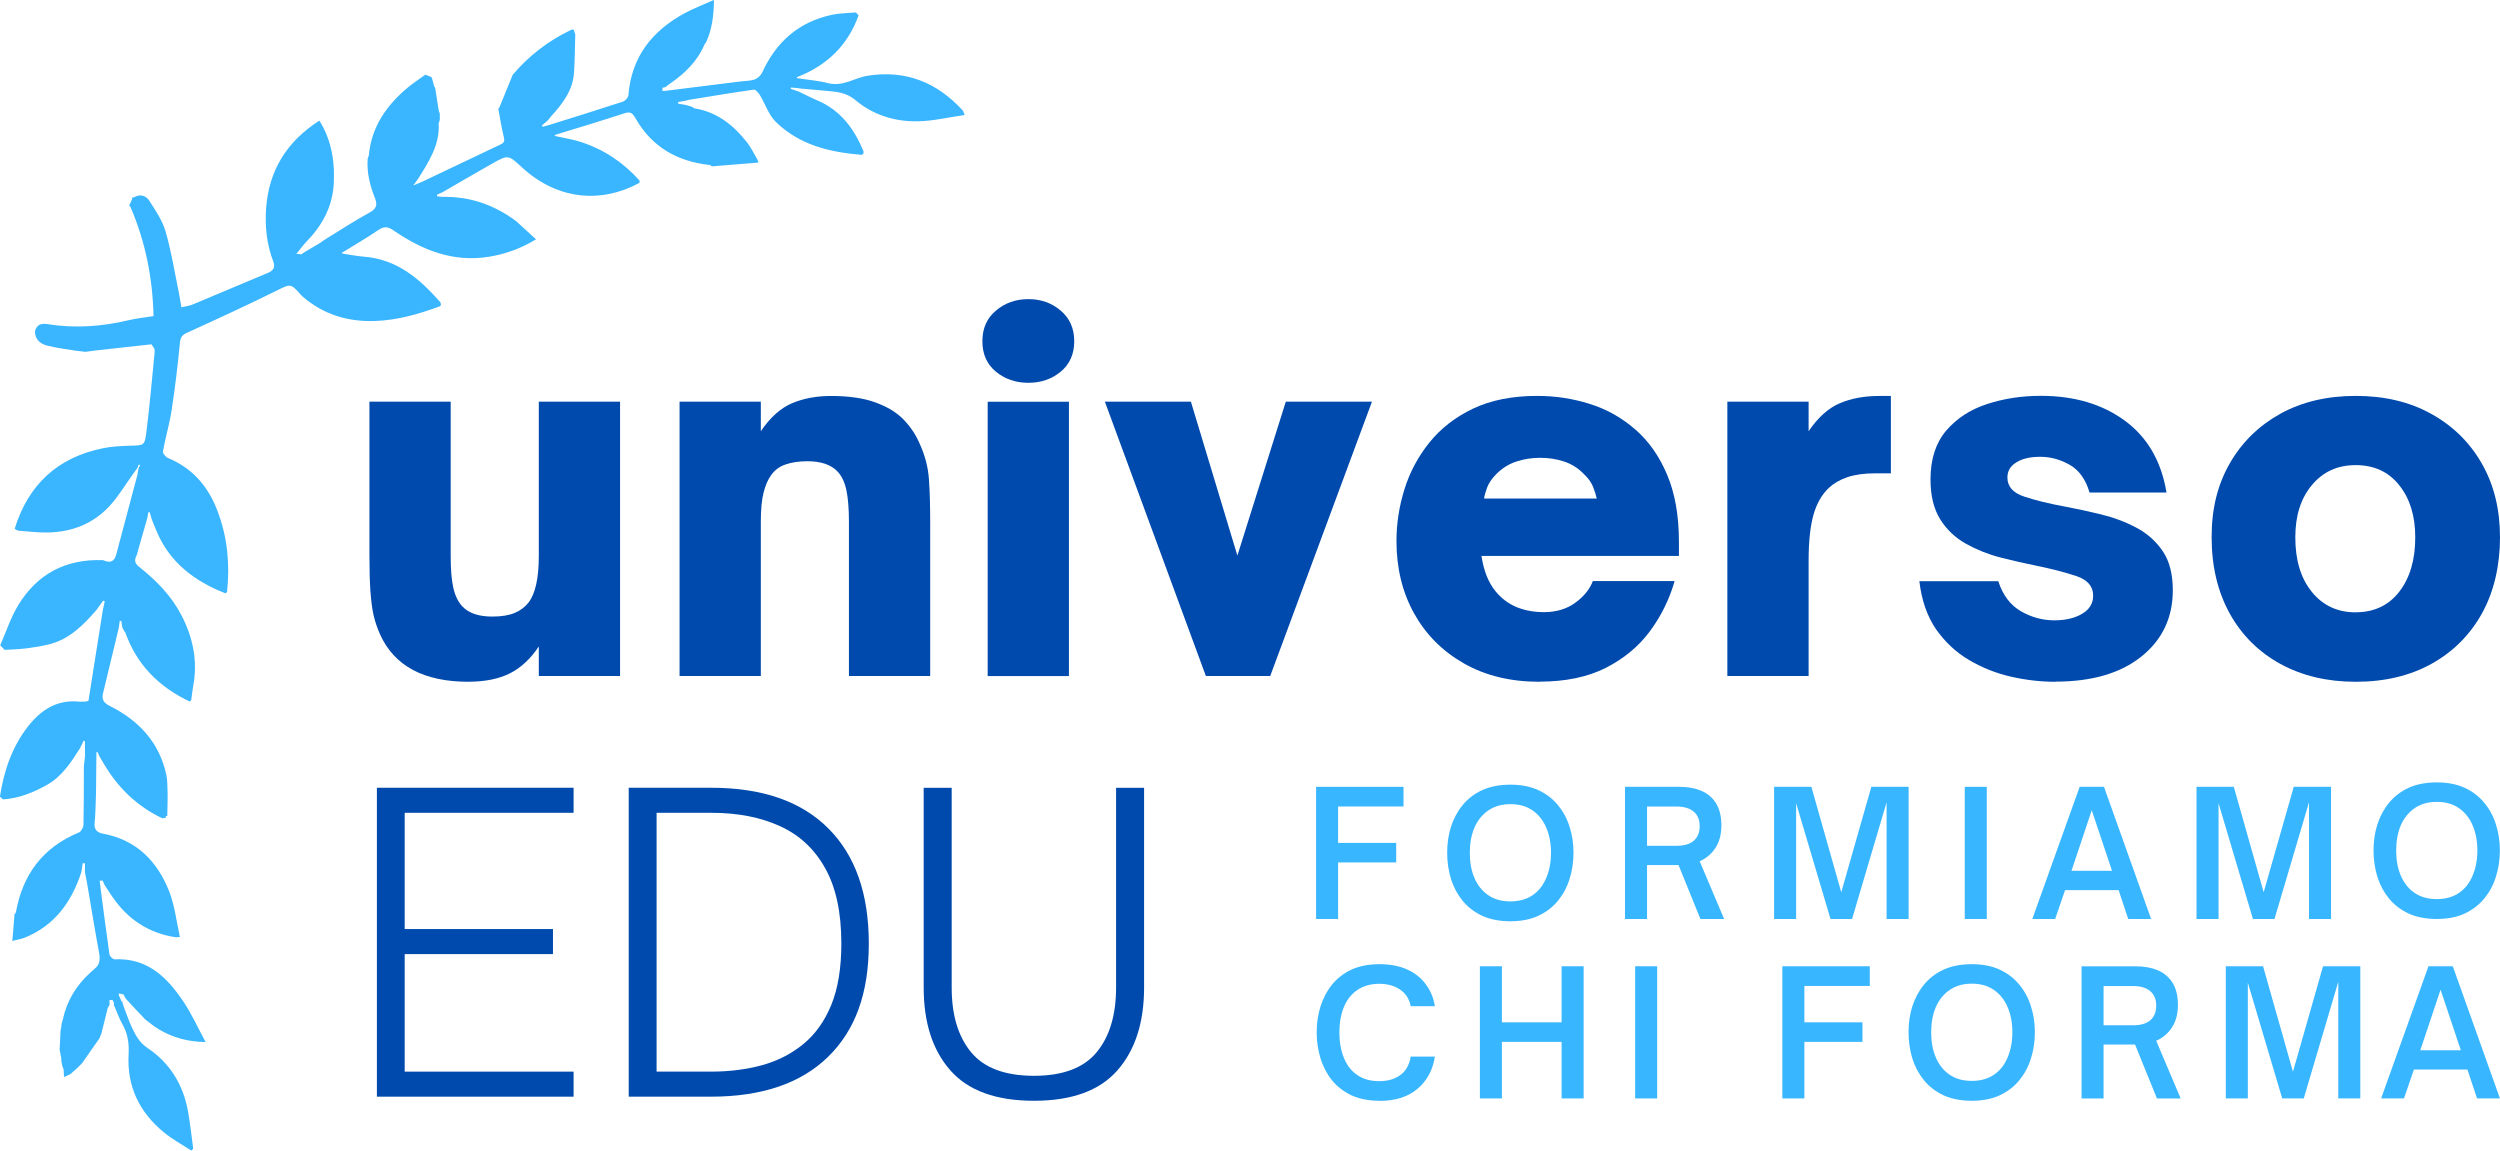
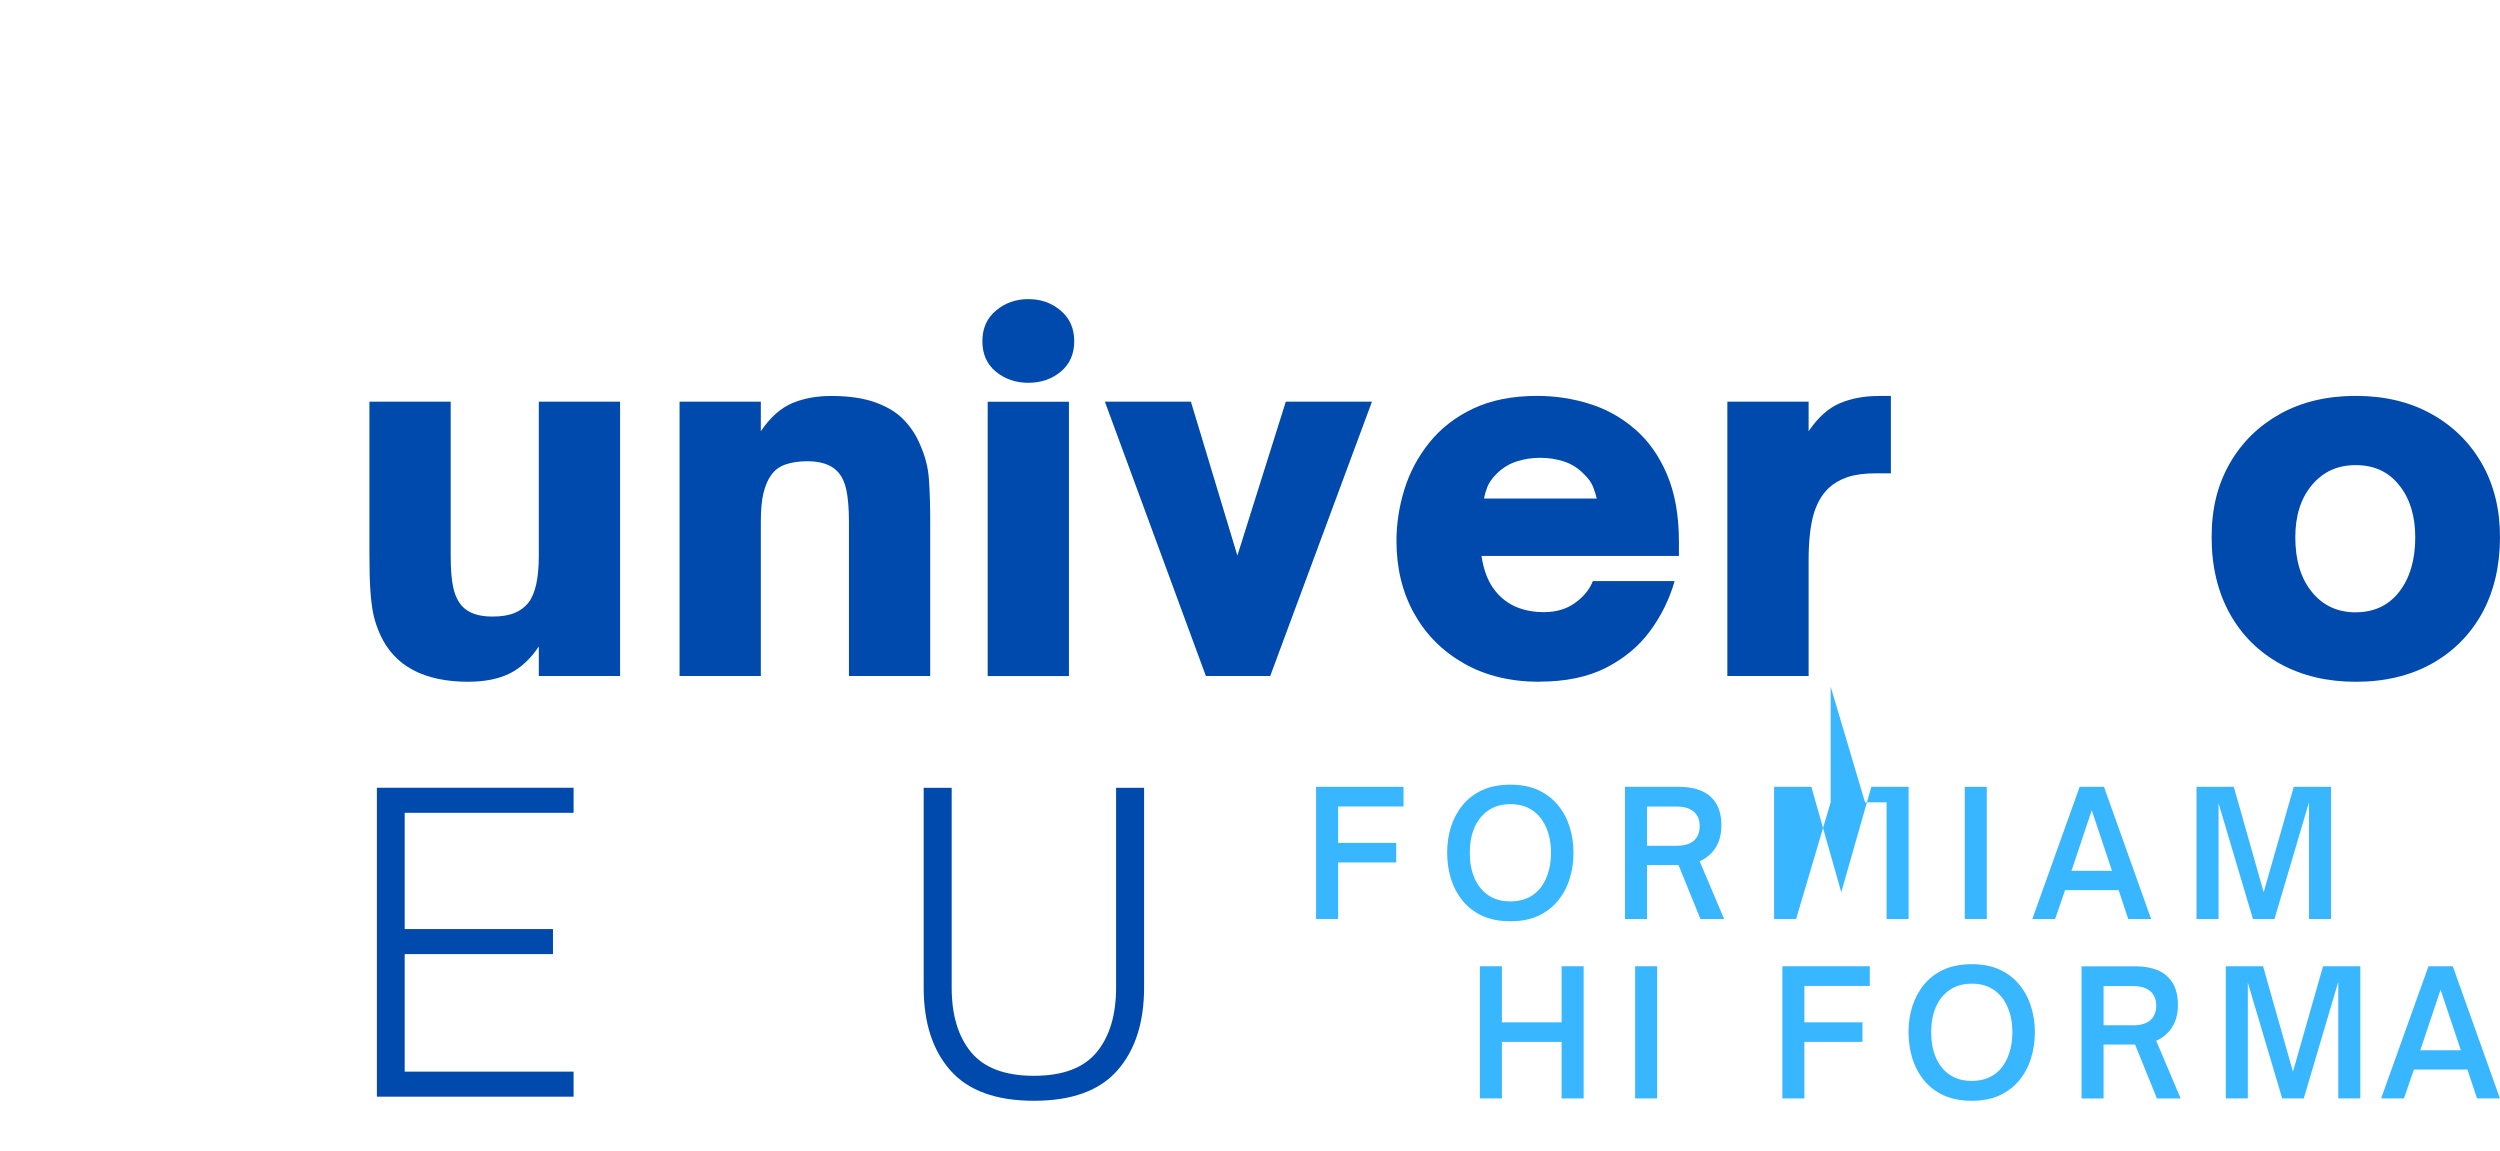
<svg xmlns="http://www.w3.org/2000/svg" id="Livello_1" data-name="Livello 1" viewBox="0 0 372.26 171.35">
  <defs>
    <style>      .cls-1 {        fill: #38b6ff;      }      .cls-2 {        fill: #39b6ff;      }      .cls-3 {        fill: #004aad;      }    </style>
  </defs>
  <path class="cls-3" d="m69.79,101.52c-6.67,0-11.06-2.34-13.19-7.04-.43-.97-.76-1.94-.98-2.9-.21-.96-.36-2.13-.46-3.52-.1-1.39-.15-3.19-.15-5.4v-22.85h12.1v22.98c0,2.03.13,3.62.4,4.77.26,1.16.71,2.06,1.33,2.73.96,1.02,2.45,1.52,4.48,1.52,1.34,0,2.45-.18,3.31-.54.86-.36,1.55-.88,2.08-1.56,1.01-1.33,1.52-3.64,1.52-6.92v-22.98h12.1v40.85h-12.1v-4.4c-1.21,1.82-2.64,3.16-4.29,4-1.66.83-3.71,1.25-6.17,1.25Z" />
  <path class="cls-3" d="m113.29,100.66h-12.1v-40.85h12.1v4.4c1.39-2.05,2.94-3.44,4.65-4.17,1.71-.72,3.65-1.08,5.81-1.08,2.68,0,4.9.33,6.65.98,1.76.64,3.16,1.5,4.19,2.58,1.03,1.08,1.8,2.25,2.33,3.5.82,1.78,1.28,3.56,1.4,5.33.13,1.78.19,3.94.19,6.48v22.83h-12.1v-22.98c0-2.01-.14-3.61-.4-4.79-.27-1.18-.71-2.08-1.33-2.71-.96-1-2.45-1.5-4.46-1.5-1.25,0-2.33.16-3.25.48-.91.31-1.62.84-2.15,1.6-.49.67-.86,1.54-1.13,2.63-.27,1.08-.4,2.52-.4,4.29v22.98Z" />
  <path class="cls-3" d="m153.13,57c-1.88,0-3.49-.55-4.83-1.65-1.35-1.11-2.02-2.63-2.02-4.54s.67-3.44,2.02-4.56c1.34-1.14,2.96-1.71,4.83-1.71s3.48.57,4.81,1.71c1.34,1.13,2.02,2.65,2.02,4.56s-.68,3.43-2.02,4.54c-1.33,1.1-2.94,1.65-4.81,1.65Zm6.04,43.67h-12.1v-40.85h12.1v40.85Z" />
  <path class="cls-3" d="m189.14,100.66h-9.58l-15.04-40.85h12.81l6.92,22.92,7.21-22.92h12.83l-15.15,40.85Z" />
  <path class="cls-3" d="m229.26,101.52c-4.32,0-8.08-.91-11.27-2.73-3.2-1.82-5.67-4.3-7.42-7.44-1.75-3.15-2.63-6.75-2.63-10.79,0-2.59.4-5.17,1.19-7.71s2.03-4.86,3.73-6.98c1.71-2.11,3.88-3.79,6.52-5.04,2.65-1.25,5.82-1.88,9.52-1.88,2.69,0,5.3.4,7.81,1.19,2.53.79,4.78,2.06,6.77,3.79,2,1.72,3.58,3.97,4.75,6.73,1.18,2.77,1.77,6.11,1.77,10.04v2.08h-29.4c.33,2.21,1.03,3.97,2.1,5.27.86,1.06,1.9,1.84,3.13,2.35,1.22.5,2.57.75,4.06.75,1.83,0,3.38-.46,4.65-1.38,1.28-.92,2.16-2,2.65-3.25h12.17c-.77,2.7-1.99,5.18-3.67,7.46-1.68,2.28-3.89,4.1-6.6,5.48-2.71,1.36-5.99,2.04-9.83,2.04Zm-8.27-27.29h16.77c-.1-.48-.28-1.06-.54-1.73-.27-.67-.73-1.31-1.4-1.94-.86-.88-1.85-1.49-2.96-1.85-1.1-.36-2.27-.54-3.52-.54s-2.38.18-3.5.54c-1.13.36-2.13.98-3,1.85-.67.67-1.13,1.33-1.38,1.98-.24.64-.4,1.2-.48,1.69Z" />
  <path class="cls-3" d="m269.31,100.66h-12.1v-40.85h12.1v4.4c1.39-2.05,2.94-3.44,4.65-4.17,1.71-.72,3.65-1.08,5.81-1.08h1.79v11.52h-2.31c-1.68,0-3.08.2-4.19.58-1.1.38-2.01.91-2.73,1.58-1.06,1-1.83,2.35-2.31,4.06-.47,1.71-.71,3.96-.71,6.75v17.21Z" />
-   <path class="cls-3" d="m306.05,101.52c-2.17,0-4.35-.25-6.56-.75s-4.3-1.32-6.27-2.48c-1.96-1.15-3.6-2.69-4.94-4.6-1.32-1.93-2.15-4.31-2.48-7.15h11.75c.67,2.07,1.79,3.56,3.38,4.48,1.59.91,3.26,1.35,4.98,1.35,1.64,0,3.01-.32,4.1-.96,1.11-.65,1.67-1.55,1.67-2.71,0-1.39-.83-2.36-2.5-2.92-1.66-.55-3.64-1.07-5.94-1.54-1.72-.34-3.52-.76-5.38-1.23-1.85-.48-3.56-1.17-5.15-2.06-1.58-.89-2.85-2.09-3.81-3.63-.96-1.54-1.44-3.51-1.44-5.92,0-3.03.78-5.45,2.33-7.27,1.57-1.83,3.59-3.15,6.08-3.96,2.5-.82,5.17-1.23,8-1.23,5,0,9.18,1.24,12.54,3.71,3.36,2.47,5.42,6.04,6.19,10.69h-11.46c-.57-1.96-1.56-3.33-2.96-4.13-1.39-.79-2.85-1.19-4.38-1.19s-2.68.28-3.56.83c-.89.54-1.33,1.29-1.33,2.25,0,1.35.84,2.3,2.52,2.85,1.68.56,3.69,1.05,6.04,1.48,1.78.33,3.6.73,5.48,1.19s3.61,1.12,5.21,1.98c1.61.86,2.91,2.03,3.9,3.5.98,1.46,1.48,3.39,1.48,5.79,0,4.08-1.56,7.38-4.69,9.88-3.11,2.49-7.39,3.73-12.81,3.73Z" />
  <path class="cls-3" d="m350.78,101.52c-4.22,0-7.96-.88-11.21-2.65-3.24-1.78-5.76-4.28-7.56-7.52-1.79-3.25-2.69-7.03-2.69-11.35s.9-7.84,2.69-10.98c1.8-3.15,4.31-5.61,7.52-7.4,3.22-1.78,6.97-2.67,11.25-2.67s8.02.89,11.23,2.67c3.22,1.78,5.73,4.24,7.54,7.4,1.8,3.14,2.71,6.8,2.71,10.98s-.89,8.09-2.67,11.31c-1.78,3.21-4.28,5.72-7.5,7.52-3.22,1.79-6.99,2.69-11.31,2.69Zm0-10.35c2.73,0,4.9-1.02,6.48-3.06s2.38-4.74,2.38-8.1c0-3.18-.79-5.76-2.38-7.75-1.58-2-3.74-3-6.48-3s-4.87.99-6.52,2.96c-1.66,1.97-2.48,4.57-2.48,7.79,0,3.41.82,6.12,2.48,8.15,1.65,2.02,3.82,3.02,6.52,3.02Z" />
  <path class="cls-3" d="m85.41,163.3h-29.29v-46h29.29v3.73h-25.15v17.31h22.08v3.73h-22.08v17.5h25.15v3.73Z" />
-   <path class="cls-3" d="m105.85,163.3h-12.23v-46h12.29c7.59,0,13.4,2.02,17.42,6.04,4.03,4.02,6.04,9.74,6.04,17.17s-2.02,12.9-6.06,16.85-9.86,5.94-17.46,5.94Zm-8.08-42.27v38.54h8.08c2.73,0,5.28-.32,7.63-.96,2.34-.65,4.4-1.71,6.17-3.17,1.78-1.47,3.16-3.42,4.15-5.85.98-2.43,1.48-5.46,1.48-9.08,0-4.63-.8-8.36-2.4-11.21-1.58-2.86-3.82-4.95-6.71-6.27-2.89-1.33-6.31-2-10.25-2h-8.15Z" />
  <path class="cls-3" d="m153.96,163.91c-5.64,0-9.79-1.51-12.44-4.52-2.66-3.01-3.98-7.13-3.98-12.35v-29.73h4.17v29.73c0,4.1.96,7.31,2.9,9.65,1.93,2.33,5.05,3.5,9.35,3.5s7.4-1.17,9.33-3.5c1.93-2.33,2.9-5.55,2.9-9.65v-29.73h4.17v29.73c0,5.22-1.33,9.34-3.98,12.35-2.66,3.02-6.79,4.52-12.42,4.52Z" />
  <g>
-     <path class="cls-2" d="m119.04,13.17c1.38.12,2.76.24,4.14.37,1.48.13,2.87.26,4.16,1.34,2.68,2.26,5.95,3.27,9.42,3.18,2.26-.05,4.51-.6,6.88-.94-.16-.37-.19-.57-.31-.7-3.81-4.15-8.45-6.03-14.09-5.15-1.99.31-3.75,1.68-5.94,1.11-1.47-.38-3.01-.49-4.52-.73-.06-.04-.13-.09-.19-.13.07-.03.13-.06.2-.08,4.37-1.72,7.46-4.7,9.06-9.16l-.42-.43c-1.18.11-2.39.11-3.54.35-4.94,1.05-8.31,4.03-10.39,8.58-.2.43-.65.87-1.09,1.04-.61.23-1.32.21-1.99.29-3.77.47-7.53.94-11.3,1.41-.16.01-.32.02-.48.03h0c0-.16,0-.32,0-.48.15-.03.3-.06.44-.1.19-.14.37-.29.56-.43,2.26-1.54,4.2-3.37,5.28-5.96.07-.08.13-.17.2-.25.9-1.94,1.17-3.99,1.19-6.34-1.58.71-3.03,1.25-4.39,1.99-4.85,2.64-7.91,6.52-8.35,12.21-.03.35-.48.84-.83.95-3.7,1.21-7.41,2.35-11.12,3.52-.28.07-.55.14-.83.21-.03-.06-.06-.12-.09-.19.3-.26.61-.53.91-.79.15-.19.28-.38.44-.56,1.72-1.88,3.26-3.87,3.43-6.55.12-1.88.12-3.76.18-5.64-.08-.24-.16-.48-.23-.71-.08,0-.15-.03-.23-.05-.1.04-.19.09-.29.13-3.32,1.61-6.19,3.81-8.57,6.64-.65,1.59-1.3,3.18-1.95,4.78-.06.09-.13.17-.19.26.25,1.34.46,2.7.78,4.03.14.57.24.97-.4,1.27-3.9,1.84-7.79,3.7-11.69,5.56-.38.16-.77.33-1.15.49-.08.02-.15.04-.23.05.05-.04.1-.09.15-.13.23-.32.45-.64.68-.96,1.56-2.51,3.18-4.99,2.98-8.14.06-.17.11-.33.17-.5,0-.31,0-.62,0-.93-.06-.16-.11-.33-.17-.49-.17-1.12-.35-2.24-.52-3.36-.05-.07-.1-.15-.15-.22-.11-.41-.22-.82-.33-1.24l-.18-.23-.09.02c-.24-.1-.47-.19-.71-.29-.86.63-1.77,1.21-2.59,1.89-3.18,2.65-5.44,5.86-5.83,10.13-.06.16-.12.33-.17.49-.16,2.06.34,4,1.09,5.89.4,1.01.2,1.58-.81,2.13-2.16,1.18-4.23,2.53-6.33,3.82-.08.06-.17.11-.25.17-.15.1-.31.19-.46.29l-.23.19c-.73.43-1.45.86-2.18,1.28-.08.05-.17.11-.25.16-.15.1-.3.21-.46.31-.25-.02-.49-.05-.74-.07.56-.67,1.07-1.38,1.68-2.01,2.43-2.53,3.87-5.47,3.91-9.03,0-.48,0-.96,0-1.44-.12-2.59-.71-5.04-2.16-7.36-4.92,3.15-7.55,7.49-7.94,13.15-.18,2.66.11,5.3,1.07,7.82.32.84.05,1.35-.76,1.69-3.75,1.57-7.48,3.16-11.23,4.72-.52.22-1.1.28-1.68.42-.15-.82-.25-1.49-.38-2.14-.63-3.05-1.12-6.15-1.98-9.14-.47-1.63-1.49-3.13-2.43-4.59-.5-.78-1.39-1.06-2.32-.48-.08-.04-.15-.04-.23,0,0,.08,0,.15,0,.23-.15.32-.29.64-.44.97.07.08.13.16.2.24,2.22,5.15,3.29,10.53,3.42,16.22-1.32.21-2.5.33-3.65.6-4.01.96-8.05,1.25-12.12.6-1.03-.17-1.6.09-1.89,1.05,0,1.21.79,1.87,1.78,2.13,1.4.37,2.85.53,4.29.77.48.06.97.12,1.45.17.5-.07,1-.14,1.5-.2,2.78-.31,5.56-.62,8.34-.92.15.23.29.46.44.68.01.16.05.32.03.48-.4,4.02-.74,8.04-1.25,12.04-.24,1.9-.39,1.84-2.39,1.9-1.35.04-2.71.1-4.03.37-6.75,1.36-11.13,5.38-13.18,12.01.19.09.4.26.61.28,1.46.11,2.93.3,4.4.26,3.58-.08,6.74-1.33,9.17-3.99,1.28-1.4,2.27-3.07,3.39-4.63.25-.35.5-.69.75-1.04.04-.14.08-.28.13-.41.09,0,.17,0,.26,0-.08.16-.17.33-.25.49-.06.32-.11.65-.17.97-1.04,3.93-2.08,7.87-3.14,11.8-.19.72-.53,1.38-1.5,1.1-.17-.06-.33-.11-.5-.17-5.51-.2-9.79,2.03-12.63,6.73-1.12,1.85-1.79,3.96-2.67,5.95.22.23.45.46.67.68,1.06-.07,2.13-.08,3.18-.22,1.21-.16,2.43-.34,3.6-.65,2.95-.79,4.98-2.88,6.9-5.09.33-.46.65-.92.98-1.37.08.03.16.07.24.1l-.28,1.26c-.72,4.54-1.44,9.08-2.15,13.56-.23.06-.31.1-.38.1-.36.01-.72.05-1.08.01-3.3-.31-5.68,1.3-7.58,3.75-2.37,3.06-3.56,6.62-4.14,10.41.16.14.31.27.47.41,2.38-.17,4.52-1.03,6.57-2.19,2.24-1.27,3.56-3.36,4.89-5.44.18-.37.35-.73.53-1.1.07.02.13.03.2.05v1.07c0,.4,0,.79.01,1.19-.06.48-.11.97-.17,1.45-.01,2.91,0,5.81-.06,8.72,0,.41-.34,1.03-.68,1.17-5.39,2.22-8.39,6.28-9.39,11.93-.07.08-.13.17-.2.25-.1,1.25-.2,2.49-.32,3.97.76-.2,1.34-.28,1.86-.49,4.45-1.82,6.97-5.32,8.41-9.75.07-.44.14-.89.21-1.33.11,0,.22,0,.33,0,0,.46,0,.91,0,1.37.1.5.21,1,.3,1.5.59,3.44,1.14,6.89,1.78,10.32.19,1.01.22,1.87-.67,2.55-.21.19-.43.38-.64.57-2.06,1.88-3.46,4.16-4.05,6.91-.07.24-.14.48-.21.72l-.04.48c-.03.15-.07.3-.1.46-.05.97-.09,1.94-.14,2.9.08.4.16.8.24,1.2l.02.48c.05.24.09.49.14.73.06.17.13.33.19.5l.05.93c.03.07.04.14.04.22.32-.15.63-.31.95-.46.34-.31.69-.62,1.03-.92.23-.23.46-.45.68-.68.86-1.23,1.71-2.45,2.57-3.68.1-.24.2-.47.3-.71.32-1.28.63-2.55.95-3.83.09-.16.19-.33.28-.49,0-.23-.01-.46-.02-.69.15,0,.3-.02.45-.03-.06-.13-.13-.25-.19-.38.06.13.13.25.19.38.08.16.15.32.23.48-.01.08-.02.16-.04.24.43.98.78,2,1.3,2.92.81,1.41,1,2.91.91,4.49-.26,4.79,1.63,8.63,5.28,11.62,1.25,1.02,2.7,1.8,4.06,2.69.09-.1.19-.2.28-.29-.25-1.83-.44-3.67-.76-5.49-.71-3.98-2.67-7.25-6.04-9.49-1.21-.81-1.76-1.88-2.32-3.05-.48-1.02-.83-2.1-1.24-3.15-.07-.24-.14-.49-.21-.73l-.08.03c-.14-.33-.29-.65-.43-.98,0-.08,0-.16,0-.24.23.04.45.08.68.12.12.22.24.44.37.66.51.55,1.01,1.09,1.52,1.64.32.34.64.67.96,1,0,0,0,0,0,0,.12.13.23.26.35.39.43.34.87.67,1.3,1.01.27.17.53.35.8.52,2.04,1.21,4.23,1.85,6.95,1.89-1.18-2.18-2.08-4.19-3.29-6-2.43-3.63-5.38-6.56-10.26-6.32-.25.01-.73-.45-.77-.74-.47-3.25-.88-6.51-1.31-9.76-.05-.4-.1-.81-.15-1.21.15,0,.3,0,.45-.01.09.22.18.43.28.65.39.59.77,1.2,1.18,1.78,2.29,3.35,5.41,5.41,9.45,6.01.2-.01.39-.03.59-.04-.51-2.26-.75-4.62-1.58-6.75-1.76-4.5-4.85-7.7-9.84-8.63-.86-.16-1.39-.57-1.28-1.61.14-1.37.14-2.76.2-4.14,0-.39.02-.79.02-1.18.01-1.52.03-3.05.04-4.57v-.62c.06-.01.12-.03.18-.04.1.22.19.44.29.66.24.41.48.82.73,1.23,2.09,3.5,4.91,6.2,8.61,7.97l.58-.1c-.05-.07-.06-.14-.04-.22h0c.07-.01.14-.02.21-.03.02-.79.03-1.59.05-2.38,0-.32,0-.64,0-.96-.05-.91,0-1.85-.18-2.73-1.03-4.86-4.08-8.12-8.4-10.29-.83-.42-1.28-.89-1.05-1.85.8-3.28,1.58-6.57,2.37-9.85.04-.33.09-.65.13-.98.08,0,.16,0,.24,0,.05.32.09.65.14.97.09.16.17.33.26.49.06.09.13.17.19.26,1.71,4.83,5.03,8.14,9.61,10.29.07-.07.14-.15.21-.22.09-.7.16-1.41.29-2.1.69-3.71-.02-7.18-1.73-10.49-1.51-2.94-3.77-5.23-6.32-7.25-.6-.47-.76-.94-.42-1.62.16-.31.21-.68.31-1.02.45-1.56.89-3.12,1.34-4.68.04-.26.09-.52.13-.78.07-.02.14-.03.21-.05.1.36.2.72.31,1.08.22.55.45,1.1.67,1.65,1.95,4.75,5.68,7.55,10.29,9.36.08-.07.17-.13.25-.2.44-4.13.07-8.15-1.43-12.08-1.39-3.66-3.71-6.35-7.37-7.87-.34-.14-.81-.71-.75-.99.38-2.06.98-4.08,1.3-6.15.51-3.32.91-6.66,1.23-10,.08-.86.35-1.18,1.1-1.53,4.43-2.01,8.84-4.05,13.2-6.2,2.21-1.09,2.16-1.19,3.79.66.06.06.12.12.18.17,3.11,2.69,6.78,3.79,10.81,3.64,3.32-.12,6.5-1.03,9.6-2.18.06-.06.13-.13.19-.19-.03-.15-.02-.34-.11-.44-3.06-3.49-6.46-6.4-11.39-6.77-1.04-.08-2.07-.3-3.11-.45-.06-.04-.12-.08-.18-.13.06-.03.13-.06.19-.09,1.77-1.09,3.57-2.13,5.28-3.3.83-.56,1.41-.52,2.22.04,4.31,2.96,8.94,4.83,14.32,3.93,2.41-.4,4.66-1.21,6.94-2.58-1.08-.98-2.04-1.86-3-2.74-3.24-2.39-6.84-3.66-10.89-3.58-.28-.03-.56-.06-.84-.08-.01-.08-.02-.16-.03-.24.29-.13.57-.26.86-.39,2.44-1.41,4.88-2.85,7.34-4.23,2.43-1.37,2.43-1.33,4.48.56,5.33,4.9,11.85,5.35,17.48,2.29,0-.11.01-.22.02-.33-2.41-2.7-5.32-4.65-8.76-5.76-1.22-.39-2.5-.59-3.75-.87-.06-.04-.11-.09-.17-.13.06-.03.12-.06.18-.08,3.44-1.06,6.89-2.09,10.31-3.21.89-.29,1.2.1,1.58.76,2.45,4.32,6.28,6.45,11.11,6.97.09.06.18.13.27.19,2.24-.18,4.48-.36,6.72-.54.07-.02.15-.04.22-.06-.06-.14-.12-.29-.18-.43-.5-.85-.92-1.76-1.53-2.53-2.03-2.59-4.5-4.56-7.88-5.08l-.25-.2c-.31-.1-.63-.19-.94-.29-.39-.07-.79-.14-1.18-.2-.02-.08-.03-.16-.03-.24.4-.07.81-.15,1.21-.22.11-.03.23-.08.34-.1,3.24-.52,6.48-1.07,9.73-1.53.26-.04.69.45.89.78.82,1.34,1.32,2.98,2.41,4.04,3.52,3.44,8.05,4.51,12.8,4.89.07-.06.13-.12.2-.17.02-.12.08-.25.04-.35-1.37-3.35-3.4-6.11-6.86-7.58-.94-.4-1.86-.88-2.78-1.32-.4-.14-.8-.28-1.2-.41.01-.07.02-.14.04-.2.41.04.81.08,1.22.12ZM7.19,106.91c-.24.16-.48.32-.72.48.24-.16.48-.32.72-.48.29-.11.57-.23.86-.34-.29.11-.57.23-.86.34Zm9.14,42.03s0,0,0,0h0s0,0,0,0Zm-.4-54.71s.05-.13.08-.2c0,0,0,0,0,0-.03.07-.1.15-.08.2Zm4.22-26.21c-.3.46-.59.92-.88,1.39.29-.47.58-.93.88-1.39.4-.08.8-.16,1.2-.24-.4.08-.8.16-1.2.24Z" />
    <path class="cls-2" d="m113.08,24.24s-.05-.04-.07-.05c0,0,0,0,0,0,0,0,0,0,0,.01.02.01.05.03.07.04Z" />
  </g>
  <g>
-     <path class="cls-1" d="m362.85,136.84c-1.6,0-3-.27-4.2-.81-1.19-.56-2.16-1.31-2.93-2.25-.77-.95-1.35-2.04-1.73-3.26-.37-1.23-.56-2.52-.56-3.88s.18-2.66.56-3.85c.39-1.21.96-2.29,1.73-3.23.77-.95,1.75-1.7,2.93-2.25,1.2-.54,2.6-.81,4.2-.81s2.98.27,4.15.81c1.18.55,2.16,1.3,2.93,2.25.78.94,1.36,2.02,1.73,3.23.39,1.2.58,2.48.58,3.85s-.19,2.65-.58,3.88c-.37,1.22-.95,2.3-1.73,3.26-.77.94-1.75,1.69-2.93,2.25-1.17.54-2.56.81-4.15.81Zm0-2.96c1.3,0,2.4-.31,3.3-.92.9-.61,1.57-1.47,2.03-2.57.47-1.1.71-2.35.71-3.75s-.24-2.66-.71-3.75c-.46-1.08-1.14-1.93-2.03-2.55-.9-.63-2-.94-3.3-.94s-2.4.32-3.3.94c-.9.62-1.58,1.47-2.06,2.55-.46,1.09-.69,2.33-.69,3.75s.22,2.65.69,3.75c.47,1.1,1.16,1.96,2.06,2.57.9.62,2,.92,3.3.92Z" />
    <path class="cls-1" d="m199.25,136.84h-3.28v-19.68h13.02v2.93h-9.74v5.42h8.65v2.91h-8.65v8.42Z" />
    <path class="cls-1" d="m224.91,137.18c-1.6,0-3-.27-4.2-.81-1.19-.56-2.16-1.31-2.93-2.25-.77-.95-1.35-2.04-1.73-3.26-.37-1.23-.56-2.52-.56-3.88s.18-2.66.56-3.85c.39-1.21.96-2.29,1.73-3.23.77-.95,1.75-1.7,2.93-2.25,1.2-.54,2.6-.81,4.2-.81s2.98.27,4.15.81c1.18.55,2.16,1.3,2.93,2.25.78.94,1.36,2.02,1.73,3.23.39,1.2.58,2.48.58,3.85s-.19,2.65-.58,3.88c-.37,1.22-.95,2.3-1.73,3.26-.77.94-1.75,1.69-2.93,2.25-1.17.54-2.56.81-4.15.81Zm0-2.96c1.3,0,2.4-.31,3.3-.92.9-.61,1.57-1.47,2.03-2.57.47-1.1.71-2.35.71-3.75s-.24-2.66-.71-3.75c-.46-1.08-1.14-1.93-2.03-2.55-.9-.63-2-.94-3.3-.94s-2.4.32-3.3.94c-.9.62-1.58,1.47-2.06,2.55-.46,1.09-.69,2.33-.69,3.75s.22,2.65.69,3.75c.47,1.1,1.16,1.96,2.06,2.57.9.62,2,.92,3.3.92Z" />
    <path class="cls-1" d="m253.09,128.25l3.64,8.59h-3.53l-3.26-8.03h-4.69v8.03h-3.28v-19.68h8.12c1.24,0,2.32.2,3.26.6.93.4,1.65,1.02,2.18,1.86.52.85.79,1.94.79,3.28s-.29,2.42-.86,3.32c-.57.9-1.37,1.58-2.38,2.03Zm-7.84-8.16v5.85h4.41c1.11,0,1.96-.25,2.55-.75.58-.51.88-1.24.88-2.18s-.3-1.66-.9-2.16c-.59-.5-1.43-.75-2.53-.75h-4.41Z" />
-     <path class="cls-1" d="m267.45,136.84h-3.28v-19.68h5.55l4.45,15.7,4.48-15.7h5.55v19.68h-3.28v-17.37l-5.14,17.37h-3.21l-5.12-17.24v17.24Z" />
+     <path class="cls-1" d="m267.45,136.84h-3.28v-19.68h5.55l4.45,15.7,4.48-15.7h5.55v19.68h-3.28v-17.37h-3.21l-5.12-17.24v17.24Z" />
    <path class="cls-1" d="m295.84,136.84h-3.28v-19.68h3.28v19.68Z" />
    <path class="cls-1" d="m306.03,136.84h-3.41l7.05-19.68h3.62l7.02,19.68h-3.41l-1.43-4.3h-7.97l-1.48,4.3Zm5.44-16.19l-3.02,9.02h6.04l-3.02-9.02Z" />
    <path class="cls-1" d="m330.35,136.84h-3.28v-19.68h5.55l4.45,15.7,4.48-15.7h5.55v19.68h-3.28v-17.37l-5.14,17.37h-3.21l-5.12-17.24v17.24Z" />
-     <path class="cls-1" d="m205.42,163.91c-1.6,0-2.99-.27-4.18-.81-1.17-.56-2.14-1.31-2.91-2.25-.76-.95-1.33-2.05-1.71-3.28-.37-1.23-.56-2.51-.56-3.85s.18-2.62.56-3.83c.39-1.23.95-2.31,1.71-3.26.77-.95,1.74-1.7,2.91-2.25,1.18-.54,2.58-.81,4.18-.81s2.96.27,4.11.79c1.17.53,2.1,1.26,2.78,2.21.7.93,1.15,2.01,1.35,3.26h-3.6c-.2-1.07-.72-1.89-1.56-2.46-.85-.58-1.88-.88-3.13-.88s-2.39.32-3.28.94c-.89.62-1.55,1.47-1.99,2.55-.44,1.09-.66,2.33-.66,3.75s.22,2.66.66,3.77c.44,1.1,1.1,1.96,1.99,2.57.88.62,1.98.92,3.28.92s2.28-.3,3.13-.9c.84-.61,1.36-1.53,1.56-2.76h3.6c-.3,2-1.17,3.6-2.59,4.8-1.41,1.2-3.3,1.8-5.65,1.8Z" />
    <path class="cls-1" d="m223.64,163.56h-3.28v-19.68h3.28v8.35h8.89v-8.35h3.28v19.68h-3.28v-8.42h-8.89v8.42Z" />
    <path class="cls-1" d="m246.76,163.56h-3.28v-19.68h3.28v19.68Z" />
    <path class="cls-1" d="m268.68,163.56h-3.28v-19.68h13.02v2.93h-9.74v5.42h8.65v2.91h-8.65v8.42Z" />
    <path class="cls-1" d="m293.61,163.91c-1.6,0-3-.27-4.2-.81-1.19-.56-2.16-1.31-2.93-2.25-.77-.95-1.35-2.04-1.73-3.26-.37-1.23-.56-2.52-.56-3.88s.18-2.66.56-3.85c.39-1.21.96-2.29,1.73-3.23.77-.95,1.75-1.7,2.93-2.25,1.2-.54,2.6-.81,4.2-.81s2.98.27,4.15.81c1.18.55,2.16,1.3,2.93,2.25.78.94,1.36,2.02,1.73,3.23.39,1.2.58,2.48.58,3.85s-.19,2.65-.58,3.88c-.37,1.22-.95,2.3-1.73,3.26-.77.94-1.75,1.69-2.93,2.25-1.17.54-2.56.81-4.15.81Zm0-2.96c1.3,0,2.4-.31,3.3-.92.9-.61,1.57-1.47,2.03-2.57.47-1.1.71-2.35.71-3.75s-.24-2.66-.71-3.75c-.46-1.08-1.14-1.93-2.03-2.55-.9-.63-2-.94-3.3-.94s-2.4.32-3.3.94c-.9.62-1.58,1.47-2.06,2.55-.46,1.09-.69,2.33-.69,3.75s.22,2.65.69,3.75c.47,1.1,1.16,1.96,2.06,2.57.9.62,2,.92,3.3.92Z" />
    <path class="cls-1" d="m321.07,154.98l3.64,8.59h-3.53l-3.26-8.03h-4.69v8.03h-3.28v-19.68h8.12c1.24,0,2.32.2,3.26.6.93.4,1.65,1.02,2.18,1.86.52.85.79,1.94.79,3.28s-.29,2.42-.86,3.32c-.57.9-1.37,1.58-2.38,2.03Zm-7.84-8.16v5.85h4.41c1.11,0,1.96-.25,2.55-.75.58-.51.88-1.24.88-2.18s-.3-1.66-.9-2.16c-.59-.5-1.43-.75-2.53-.75h-4.41Z" />
    <path class="cls-1" d="m334.71,163.56h-3.28v-19.68h5.55l4.45,15.7,4.48-15.7h5.55v19.68h-3.28v-17.37l-5.14,17.37h-3.21l-5.12-17.24v17.24Z" />
    <path class="cls-1" d="m357.97,163.56h-3.41l7.05-19.68h3.62l7.02,19.68h-3.41l-1.43-4.3h-7.97l-1.48,4.3Zm5.44-16.19l-3.02,9.02h6.04l-3.02-9.02Z" />
  </g>
</svg>